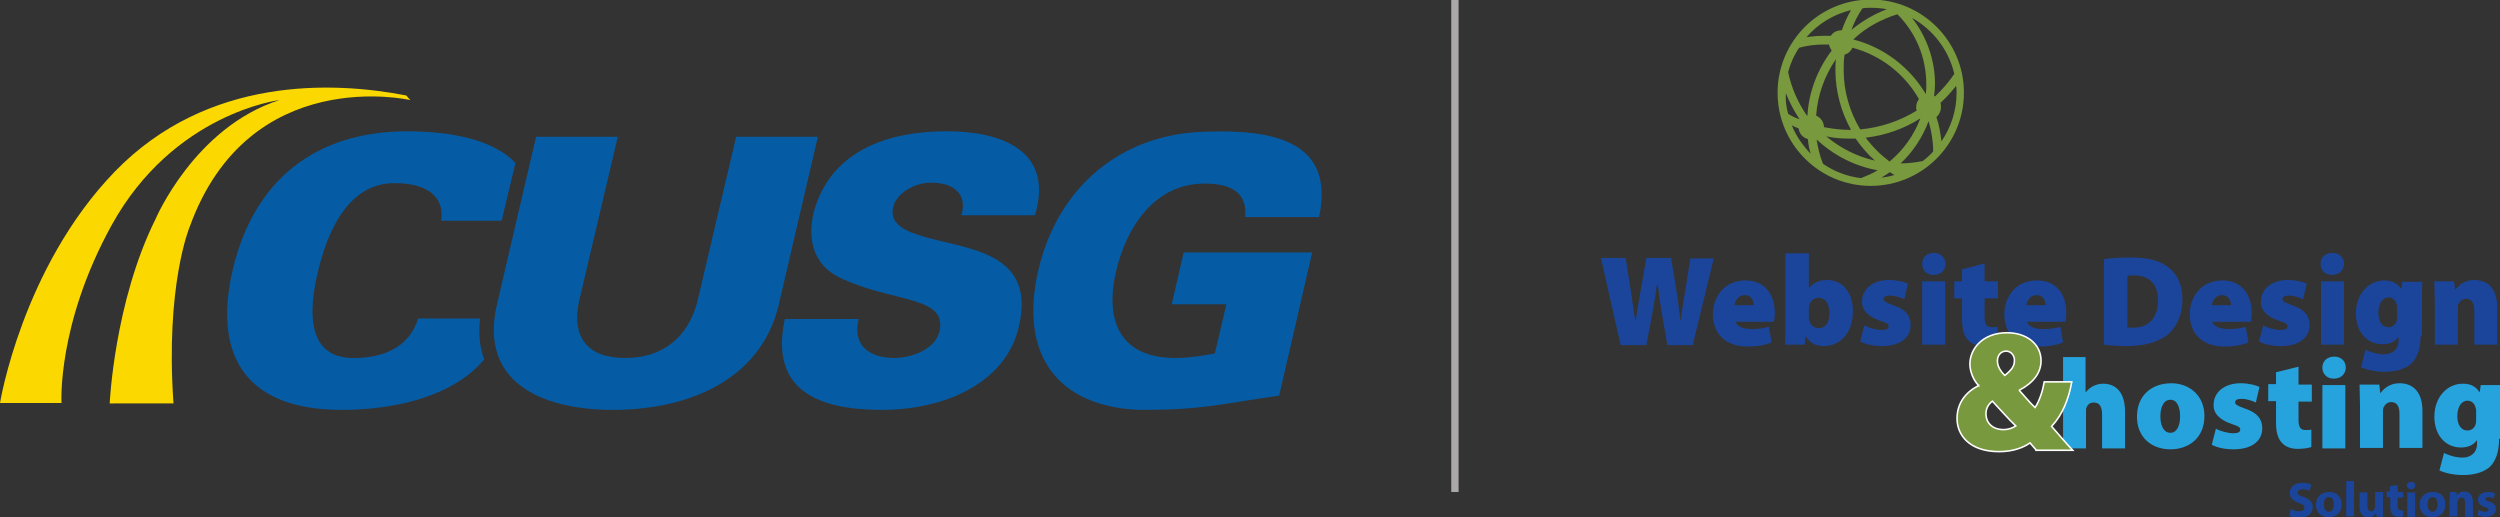
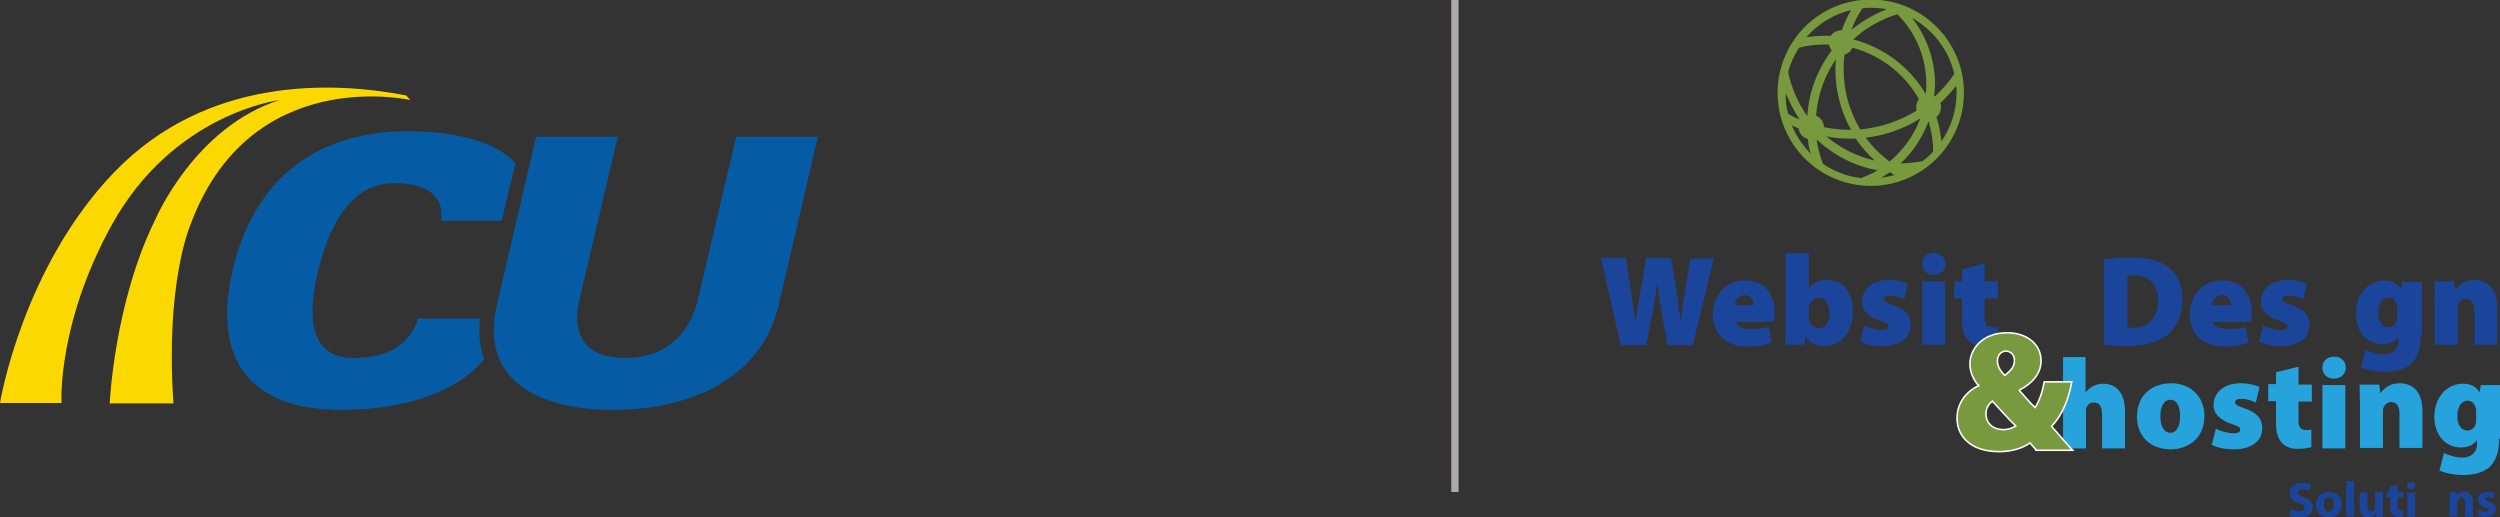
<svg xmlns="http://www.w3.org/2000/svg" version="1.1" id="Layer_1" x="0px" y="0px" viewBox="0 0 544.7 112.7" style="enable-background:new 0 0 544.7 112.7;" xml:space="preserve">
  <rect x="0" y="0" width="544.7" height="112.7" fill="#333333" stroke="none" />
  <style type="text/css">
	.st0{fill:#78993D;}
	.st1{fill:#1B459B;}
	.st2{fill:#26A3DD;}
	.st3{fill:#78993D;stroke:#FFFFFF;stroke-width:0.344;}
	.st4{fill:#AAA8A9;}
	.st5{fill:#FBD900;}
	.st6{fill:#055CA5;}
</style>
  <path class="st0" d="M407.6,40.5c-11.2,0-20.3-9.1-20.3-20.3c0-11.2,9.1-20.3,20.3-20.3c11.2,0,20.3,9.1,20.3,20.3  C427.9,31.4,418.8,40.5,407.6,40.5z M397.2,35.7c2.5,1.7,5.4,2.8,8.3,3.1c1.2-0.5,2.5-1,3.6-1.7c-5-0.9-9.5-3.2-13.3-6.7  C396.1,32.2,396.5,34,397.2,35.7z M411.8,37.5c-0.6,0.4-1.2,0.8-1.9,1.2c1-0.1,2-0.3,2.9-0.6C412.4,38,412.1,37.7,411.8,37.5z   M420.2,26.4c-1.3,3.5-3.4,6.7-6.1,9.2c1.6,0,3.2-0.2,4.8-0.5c0.8-0.6,1.6-1.3,2.3-2.1C421.2,30.7,420.8,28.5,420.2,26.4z M406.5,30  c1.5,2,3.2,3.7,5.2,5.2c3-2.5,5.3-5.7,6.7-9.4C414.8,28.1,410.7,29.5,406.5,30z M397.9,29.7c3.1,2.6,6.7,4.4,10.6,5.3  c-1.6-1.4-3-3.1-4.2-4.8c-0.5,0-0.9,0-1.3,0C401.4,30.2,399.6,30.1,397.9,29.7z M390.4,27.3c0.9,2.3,2.4,4.4,4.1,6.2  c-0.3-1-0.5-2.1-0.6-3.2c-1.1-0.3-1.9-1.2-2-2.3C391.5,27.8,390.9,27.6,390.4,27.3z M421.9,25.5c0.6,1.7,0.9,3.5,1.1,5.3  c2.1-3.1,3.3-6.7,3.3-10.6c0-0.5,0-1-0.1-1.5c-1,1.3-2.2,2.6-3.4,3.7c0.1,0.3,0.1,0.6,0.1,0.9C422.9,24.2,422.5,25,421.9,25.5z   M397.4,27.7c0.2,0,0.4,0.1,0.5,0.1c1.7,0.3,3.4,0.5,5.2,0.5c0.1,0,0.1,0,0.2,0c-2.2-4-3.4-8.5-3.4-13c0-0.8,0-1.6,0.1-2.4  c-2.5,3.7-4,7.9-4.3,12.3C396.7,25.6,397.4,26.6,397.4,27.7C397.4,27.7,397.4,27.7,397.4,27.7z M401.9,11.9  c-0.2,1.1-0.2,2.3-0.2,3.4c0,4.6,1.3,9,3.6,12.9c4.3-0.4,8.6-1.8,12.3-4.1c-0.1-0.3-0.1-0.5-0.1-0.8c0-0.6,0.2-1.2,0.6-1.7  c-3.1-5.5-8.4-9.6-14.5-11.2C403.3,11.1,402.7,11.7,401.9,11.9z M389.6,24.8c0.8,0.5,1.6,0.9,2.5,1.2c-1.2-1.8-2.2-3.7-3-5.7  C389,21.9,389.2,23.4,389.6,24.8z M389.6,15.7c0.7,3.4,2.1,6.6,4.1,9.5c0,0,0,0,0.1,0c0.3-5.2,2.2-10.1,5.3-14.2  c-0.3-0.4-0.5-0.8-0.6-1.3c-0.4,0-0.7,0-1,0c-1.9,0-3.7,0.2-5.5,0.7C390.9,12,390.1,13.8,389.6,15.7z M421.4,20.9  c0.1,0,0.1,0.1,0.2,0.1c1.6-1.5,3-3.1,4.2-4.9c-1.2-5.2-4.6-9.6-9.2-12.2c3.2,4.1,5,9.2,5,14.4C421.6,19.2,421.5,20,421.4,20.9z   M403.8,8.6c6.6,1.7,12.3,6,15.8,11.9c0.1-0.7,0.1-1.4,0.1-2.1c0-5.8-2.2-11.2-6.3-15.3C409.9,4.2,406.5,6,403.8,8.6  C403.8,8.5,403.8,8.5,403.8,8.6z M403.3,2.2c-3.8,0.9-7.2,3-9.7,5.9c1.3-0.2,2.6-0.3,3.9-0.3c0.4,0,0.9,0,1.4,0  c0.5-0.8,1.4-1.2,2.3-1.2c0,0,0.1,0,0.1,0C401.8,5.1,402.5,3.6,403.3,2.2z M405.8,1.8c-1,1.5-1.8,3-2.4,4.7c2.3-1.9,4.9-3.4,7.7-4.5  c-1.1-0.2-2.3-0.3-3.4-0.3C407,1.7,406.4,1.7,405.8,1.8z" />
  <g>
    <path class="st1" d="M353.1,75.1l-4.3-18.9h5.4l1.1,7c0.3,2.2,0.7,4.7,1,6.6h0.1c0.3-2.1,0.7-4.4,1.1-6.7l1.2-6.9h5.4l1.2,7.3   c0.3,2.2,0.6,4.1,0.8,6.2h0.1c0.3-2.1,0.6-4.3,1-6.5l1.1-6.9h5.1l-4.6,18.9h-5.5l-1.3-7.4c-0.3-1.7-0.5-3.4-0.8-5.7H361   c-0.3,2.2-0.6,4-0.9,5.7l-1.4,7.4H353.1z" />
    <path class="st1" d="M378.1,70c0.2,1.1,1.8,1.7,3.5,1.7c1.3,0,2.5-0.1,3.8-0.5l0.6,3.4c-1.7,0.7-3.4,0.9-5.2,0.9   c-4.8,0-7.6-2.7-7.6-7.1c0-3.2,2.1-7.3,7.1-7.3c4.4,0,6.4,3.3,6.4,7.1c0,0.8-0.1,1.6-0.2,1.9H378.1z M382.1,66.5   c0-0.8-0.4-2.2-2-2.2c-1.5,0-2.1,1.4-2.2,2.2H382.1z" />
    <path class="st1" d="M389.1,55.2h5v7.5h0.1c0.8-1,2.2-1.7,3.9-1.7c3.3,0,5.7,2.7,5.6,6.9c0,5-3.1,7.5-6.3,7.5c-1.5,0-3-0.5-3.9-2.1   h-0.1l-0.2,1.8h-4.3c0.1-0.9,0.1-2.7,0.1-4.4V55.2z M394.1,69.1c0,0.3,0,0.5,0.1,0.7c0.2,0.9,1,1.7,2,1.7c1.5,0,2.4-1.1,2.4-3.3   c0-1.9-0.8-3.3-2.4-3.3c-1,0-1.8,0.7-2,1.7c0,0.2-0.1,0.4-0.1,0.7V69.1z" />
    <path class="st1" d="M406.2,70.9c0.8,0.5,2.6,1,3.8,1c1.1,0,1.5-0.3,1.5-0.8c0-0.5-0.3-0.7-1.8-1.2c-3-1-4.1-2.6-4-4.2   c0-2.7,2.3-4.7,5.9-4.7c1.7,0,3.2,0.4,4.1,0.8l-0.8,3.4c-0.6-0.3-1.9-0.8-3.1-0.8c-0.9,0-1.4,0.2-1.4,0.8c0,0.4,0.4,0.7,2.1,1.3   c2.7,0.9,3.8,2.3,3.8,4.3c0,2.6-2,4.6-6.3,4.6c-1.9,0-3.6-0.4-4.7-1L406.2,70.9z" />
    <path class="st1" d="M423.9,57.5c0,1.3-1,2.4-2.6,2.4c-1.6,0-2.5-1.1-2.5-2.4c0-1.4,1-2.4,2.6-2.4   C422.8,55.1,423.8,56.1,423.9,57.5z M418.8,75.1V61.3h5v13.8H418.8z" />
    <path class="st1" d="M432.4,57.4v3.9h2.9V65h-2.9V69c0,1.7,0.4,2.3,1.6,2.3c0.6,0,0.8,0,1.2-0.1V75c-0.6,0.2-1.7,0.4-3,0.4   c-1.5,0-2.7-0.5-3.4-1.3c-0.8-0.8-1.3-2.2-1.3-4.3V65h-1.7v-3.7h1.7v-2.6L432.4,57.4z" />
-     <path class="st1" d="M441.6,70c0.2,1.1,1.8,1.7,3.5,1.7c1.3,0,2.5-0.1,3.8-0.5l0.6,3.4c-1.7,0.7-3.4,0.9-5.2,0.9   c-4.8,0-7.6-2.7-7.6-7.1c0-3.2,2.1-7.3,7.1-7.3c4.5,0,6.4,3.3,6.4,7.1c0,0.8-0.1,1.6-0.2,1.9H441.6z M445.7,66.5   c0-0.8-0.4-2.2-2-2.2c-1.5,0-2.1,1.4-2.2,2.2H445.7z" />
    <path class="st1" d="M458.3,56.5c1.6-0.3,3.8-0.4,6-0.4c3.6,0,5.9,0.6,7.8,1.9c2.1,1.4,3.4,3.8,3.4,7.2c0,3.8-1.5,6.3-3.3,7.8   c-2.1,1.6-5.2,2.4-8.8,2.4c-2.4,0-4.1-0.2-5-0.3V56.5z M463.4,71.3c0.3,0.1,0.7,0.1,1.1,0.1c3.3,0.1,5.7-1.8,5.7-6   c0-3.7-2.2-5.4-5.2-5.4c-0.8,0-1.3,0.1-1.5,0.1V71.3z" />
    <path class="st1" d="M482,70c0.2,1.1,1.8,1.7,3.5,1.7c1.3,0,2.5-0.1,3.8-0.5l0.6,3.4c-1.7,0.7-3.4,0.9-5.2,0.9   c-4.8,0-7.6-2.7-7.6-7.1c0-3.2,2.1-7.3,7.1-7.3c4.4,0,6.4,3.3,6.4,7.1c0,0.8-0.1,1.6-0.2,1.9H482z M486.1,66.5c0-0.8-0.4-2.2-2-2.2   c-1.5,0-2.1,1.4-2.2,2.2H486.1z" />
    <path class="st1" d="M493.1,70.9c0.8,0.5,2.6,1,3.8,1c1.1,0,1.5-0.3,1.5-0.8c0-0.5-0.3-0.7-1.8-1.2c-3-1-4.1-2.6-4-4.2   c0-2.7,2.3-4.7,5.9-4.7c1.7,0,3.2,0.4,4.1,0.8l-0.8,3.4c-0.6-0.3-1.9-0.8-3.1-0.8c-0.9,0-1.4,0.2-1.4,0.8c0,0.4,0.4,0.7,2.1,1.3   c2.7,0.9,3.8,2.3,3.8,4.3c0,2.6-2,4.6-6.3,4.6c-1.9,0-3.6-0.4-4.7-1L493.1,70.9z" />
-     <path class="st1" d="M510.7,57.5c0,1.3-1,2.4-2.6,2.4c-1.6,0-2.5-1.1-2.5-2.4c0-1.4,1-2.4,2.6-2.4   C509.7,55.1,510.7,56.1,510.7,57.5z M505.7,75.1V61.3h5v13.8H505.7z" />
    <path class="st1" d="M527.4,73.1c0,2.4-0.5,4.7-2.1,6.2c-1.6,1.3-3.7,1.7-5.8,1.7c-1.9,0-3.8-0.4-5.1-1l1-3.8c0.8,0.4,2.4,1,4,1   c1.8,0,3.2-1,3.2-3.1v-0.6h-0.1c-0.8,1.1-2.1,1.5-3.4,1.5c-3.4,0-5.8-2.7-5.8-6.7c0-4.3,2.8-7.2,6.2-7.2c1.7,0,2.8,0.6,3.6,1.8h0.1   l0.2-1.5h4.4c-0.1,0.8-0.1,2-0.1,4.3V73.1z M522.3,67c0-0.2,0-0.4-0.1-0.6c-0.2-1-0.9-1.6-1.8-1.6c-1.2,0-2.2,1.2-2.2,3.4   c0,1.8,0.8,3.1,2.2,3.1c0.9,0,1.6-0.6,1.8-1.4c0.1-0.3,0.1-0.7,0.1-1V67z" />
    <path class="st1" d="M530.5,66c0-1.8-0.1-3.4-0.1-4.7h4.3l0.2,1.8h0.1c0.5-0.7,1.8-2.1,4.1-2.1c3.2,0,5,2.2,5,6v8.1h-5v-7.5   c0-1.6-0.6-2.5-1.8-2.5c-1,0-1.4,0.7-1.7,1.2c-0.1,0.3-0.1,0.6-0.1,1v7.8h-5V66z" />
  </g>
  <g>
    <path class="st2" d="M449.4,77.8h5v7.6h0.1c0.5-0.6,1-1,1.6-1.3c0.6-0.3,1.4-0.5,2.1-0.5c3.1,0,4.8,2.2,4.8,6.1v8h-5v-7.4   c0-1.6-0.5-2.6-1.8-2.6c-1,0-1.4,0.6-1.6,1.1c-0.1,0.2-0.1,0.6-0.1,0.8v8.1h-5V77.8z" />
    <path class="st2" d="M480.3,90.6c0,5-3.6,7.3-7.4,7.3c-4.1,0-7.3-2.6-7.3-7.1c0-4.4,2.9-7.3,7.6-7.3   C477.4,83.6,480.3,86.5,480.3,90.6z M470.7,90.7c0,2,0.7,3.6,2.2,3.6c1.3,0,2.1-1.4,2.1-3.6c0-1.9-0.6-3.6-2.1-3.6   C471.3,87.1,470.7,88.9,470.7,90.7z" />
    <path class="st2" d="M482.8,93.4c0.8,0.5,2.6,1,3.8,1c1.1,0,1.5-0.3,1.5-0.8c0-0.5-0.3-0.7-1.8-1.2c-3-1-4.1-2.6-4-4.2   c0-2.7,2.3-4.7,5.9-4.7c1.7,0,3.2,0.4,4.1,0.8l-0.8,3.4c-0.6-0.3-1.9-0.8-3.1-0.8c-0.9,0-1.4,0.2-1.4,0.8c0,0.4,0.4,0.7,2.1,1.3   c2.7,0.9,3.8,2.3,3.8,4.3c0,2.6-2,4.6-6.3,4.6c-1.9,0-3.6-0.4-4.7-1L482.8,93.4z" />
    <path class="st2" d="M500.8,79.9v3.9h2.9v3.7h-2.9v3.9c0,1.7,0.4,2.3,1.6,2.3c0.6,0,0.8,0,1.2-0.1v3.8c-0.6,0.2-1.7,0.4-3,0.4   c-1.5,0-2.7-0.5-3.4-1.3c-0.8-0.8-1.3-2.2-1.3-4.3v-4.8h-1.7v-3.7h1.7v-2.6L500.8,79.9z" />
    <path class="st2" d="M511.1,80.1c0,1.3-1,2.4-2.6,2.4c-1.6,0-2.5-1.1-2.5-2.4c0-1.4,1-2.4,2.6-2.4   C510.1,77.7,511.1,78.7,511.1,80.1z M506,97.6V83.9h5v13.8H506z" />
    <path class="st2" d="M514.2,88.5c0-1.8-0.1-3.4-0.1-4.7h4.3l0.2,1.8h0.1c0.5-0.7,1.8-2.1,4.1-2.1c3.2,0,5,2.2,5,6v8.1h-5v-7.5   c0-1.6-0.6-2.5-1.8-2.5c-1,0-1.4,0.7-1.7,1.2c-0.1,0.3-0.1,0.6-0.1,1v7.8h-5V88.5z" />
    <path class="st2" d="M544.5,95.6c0,2.4-0.5,4.7-2.1,6.2c-1.6,1.3-3.7,1.7-5.8,1.7c-1.9,0-3.8-0.4-5.1-1l1-3.8c0.8,0.4,2.4,1,4,1   c1.8,0,3.2-1,3.2-3.1v-0.6h-0.1c-0.8,1.1-2.1,1.5-3.4,1.5c-3.4,0-5.8-2.7-5.8-6.7c0-4.3,2.8-7.2,6.2-7.2c1.7,0,2.8,0.6,3.6,1.8h0.1   l0.2-1.5h4.4c-0.1,0.8-0.1,2-0.1,4.3V95.6z M539.5,89.5c0-0.2,0-0.4-0.1-0.6c-0.2-1-0.9-1.6-1.8-1.6c-1.2,0-2.2,1.2-2.2,3.4   c0,1.8,0.8,3.1,2.2,3.1c0.9,0,1.6-0.6,1.8-1.4c0.1-0.3,0.1-0.7,0.1-1V89.5z" />
  </g>
  <g>
    <g>
      <path class="st3" d="M443.6,98c-0.4-0.5-0.9-1-1.3-1.5c-1.4,1-3.7,1.9-6.7,1.9c-6.6,0-9.2-3.7-9.2-7.2c0-3.3,1.8-5.7,4.7-7.2V84    c-1-1-1.9-2.9-1.9-4.7c0-3.2,2.7-6.8,8.1-6.8c4.2,0,7.4,2.4,7.4,6.1c0,2.5-1.5,4.7-4.7,6.4l0,0.1c1.1,1.2,2.3,2.7,3.4,3.7    c1-1.5,1.7-3.8,2-5.6h6c-0.7,3.8-2,7.1-4.4,9.7c1.5,1.7,3,3.5,4.6,5.2H443.6z M436.5,93.6c1.2,0,2.1-0.4,2.7-0.8    c-1.6-1.5-3.3-3.5-5.1-5.4c-0.9,0.7-1.4,1.6-1.4,2.8C432.7,92,434,93.6,436.5,93.6L436.5,93.6z M437.1,76.5c-1.2,0-1.9,1-1.9,2.1    s0.5,2.1,1.6,3.2c1.5-1.2,2.1-2,2.1-3.2C439,77.7,438.3,76.5,437.1,76.5L437.1,76.5z" />
    </g>
  </g>
  <g>
    <path class="st1" d="M499.1,110.9c0.4,0.2,1.1,0.5,1.8,0.5c0.8,0,1.2-0.3,1.2-0.8c0-0.5-0.3-0.7-1.2-1c-1.2-0.4-2-1.1-2-2.2   c0-1.3,1-2.2,2.8-2.2c0.8,0,1.4,0.2,1.9,0.4l-0.4,1.3c-0.3-0.1-0.8-0.3-1.5-0.3c-0.7,0-1.1,0.3-1.1,0.7c0,0.5,0.4,0.7,1.4,1   c1.3,0.5,1.9,1.2,1.9,2.2c0,1.2-0.9,2.3-3,2.3c-0.8,0-1.7-0.2-2.1-0.4L499.1,110.9z" />
    <path class="st1" d="M510.2,109.9c0,2-1.4,2.8-2.8,2.8c-1.6,0-2.8-1-2.8-2.7c0-1.7,1.1-2.8,2.8-2.8   C509.1,107.1,510.2,108.3,510.2,109.9z M506.3,109.9c0,0.9,0.4,1.6,1.1,1.6c0.6,0,1.1-0.6,1.1-1.6c0-0.8-0.3-1.6-1.1-1.6   C506.6,108.3,506.3,109.1,506.3,109.9z" />
    <path class="st1" d="M511.2,104.8h1.7v7.7h-1.7V104.8z" />
    <path class="st1" d="M519.2,110.9c0,0.7,0,1.3,0,1.7h-1.4l-0.1-0.8h0c-0.2,0.3-0.7,0.9-1.7,0.9c-1.1,0-1.9-0.7-1.9-2.3v-3.1h1.7   v2.9c0,0.8,0.3,1.2,0.8,1.2c0.5,0,0.7-0.3,0.8-0.6c0-0.1,0.1-0.2,0.1-0.4v-3.2h1.7V110.9z" />
-     <path class="st1" d="M522.4,105.7v1.5h1.2v1.2h-1.2v1.9c0,0.6,0.2,0.9,0.7,0.9c0.2,0,0.4,0,0.5,0l0,1.3c-0.2,0.1-0.6,0.1-1.1,0.1   c-0.5,0-1-0.2-1.2-0.5c-0.3-0.3-0.5-0.8-0.5-1.6v-2.2H520v-1.2h0.7v-1.2L522.4,105.7z" />
+     <path class="st1" d="M522.4,105.7v1.5h1.2v1.2h-1.2v1.9c0,0.6,0.2,0.9,0.7,0.9c0.2,0,0.4,0,0.5,0l0,1.3c-0.2,0.1-0.6,0.1-1.1,0.1   c-0.5,0-1-0.2-1.2-0.5c-0.3-0.3-0.5-0.8-0.5-1.6v-2.2H520v-1.2h0.7v-1.2L522.4,105.7" />
    <path class="st1" d="M526.2,105.8c0,0.5-0.3,0.8-0.9,0.8c-0.5,0-0.9-0.4-0.9-0.8c0-0.5,0.3-0.8,0.9-0.8   C525.9,104.9,526.2,105.3,526.2,105.8z M524.5,112.6v-5.3h1.7v5.3H524.5z" />
-     <path class="st1" d="M532.8,109.9c0,2-1.4,2.8-2.8,2.8c-1.6,0-2.8-1-2.8-2.7c0-1.7,1.1-2.8,2.8-2.8   C531.7,107.1,532.8,108.3,532.8,109.9z M528.9,109.9c0,0.9,0.4,1.6,1.1,1.6c0.6,0,1.1-0.6,1.1-1.6c0-0.8-0.3-1.6-1.1-1.6   C529.2,108.3,528.9,109.1,528.9,109.9z" />
    <path class="st1" d="M533.8,108.9c0-0.7,0-1.2,0-1.7h1.4l0.1,0.7h0c0.2-0.3,0.8-0.8,1.6-0.8c1.1,0,1.9,0.7,1.9,2.3v3.2h-1.7v-3   c0-0.7-0.2-1.2-0.8-1.2c-0.5,0-0.7,0.3-0.8,0.6c0,0.1-0.1,0.3-0.1,0.4v3.1h-1.7V108.9z" />
    <path class="st1" d="M540.1,111.1c0.3,0.2,0.9,0.4,1.4,0.4c0.5,0,0.7-0.2,0.7-0.4c0-0.3-0.2-0.4-0.8-0.6c-1.1-0.4-1.5-1-1.5-1.6   c0-1,0.8-1.7,2.2-1.7c0.6,0,1.2,0.1,1.5,0.3l-0.3,1.1c-0.2-0.1-0.7-0.3-1.2-0.3c-0.4,0-0.6,0.2-0.6,0.4c0,0.3,0.2,0.4,0.9,0.6   c1,0.3,1.4,0.9,1.4,1.6c0,1-0.8,1.7-2.3,1.7c-0.7,0-1.3-0.2-1.7-0.4L540.1,111.1z" />
  </g>
  <rect x="316.2" class="st4" width="1.6" height="107.2" />
  <g>
    <path class="st5" d="M13.4,87.8H0c0,0,4.8-29.5,25-50.4c20.2-20.8,47.5-19.7,63.5-16.6l0.9,1c0,0-35.2-8.1-48.1,27.7   c0,0-5.3,12.7-3.5,38.4H23.9c0,0,1-22.1,10-40.2c0,0,8.5-20,27-25.9c0,0-23.1,2.8-36.6,27.3C12.4,70.7,13.4,87.8,13.4,87.8" />
  </g>
  <path class="st6" d="M104.6,69.4H91.1C89.4,75,84.5,78,77,78c-10.1,0-9.8-10-7.8-18.5c2-8.7,6.5-19.6,16.7-19.6c7.3,0,11,3,10.2,8.2  h13.2l3-12.6c-4.7-5-13.9-6.9-23.7-6.9c-20,0.1-33.3,10.7-37.9,30.2c-4.5,19.6,3.7,30.5,23.7,30.5c11.9,0,24.4-3,31.1-11  C104.5,75.6,104.2,72.7,104.6,69.4" />
  <path class="st6" d="M178.2,29.8l-8.6,36.9c-4,16.2-19.8,22.6-36,22.6s-29-6.4-25.4-22.6l8.6-36.9h17.8l-8.5,36.1  c-1.5,7.4,1.7,12.1,10.1,12.1s13.7-4.7,15.7-12.1l8.5-36.1H178.2z" />
-   <path class="st6" d="M209.5,46.9c0.6-2.3,0.3-4-0.9-5.2c-1.1-1.2-3-1.9-5.8-1.9c-3.7,0-7.5,2.4-8.2,5.3c-1,4.3,3.9,5.7,7.9,6.8  c9.2,2.5,23.2,3.5,19.5,19.2c-2.8,12.4-16.3,18.2-29.8,18.2c-13.6,0-24.6-4-21.2-19.8h16.1c-1.4,5.5,2,8.5,7.8,8.5  c3.7,0,8.9-1.9,9.8-5.8c1.8-7.9-10.5-6.2-21.9-11.8c-5.3-2.6-7-7.9-5.5-14.2c3.8-13.8,16.8-17.6,29-17.6c12,0,23.4,4.3,19.2,18.3  H209.5z" />
-   <path class="st6" d="M267.2,66.3h-11.9l2.6-11.3h28l-7.2,31.2c-13.5,1.9-16.3,3.1-30.3,3.1c-18-0.6-26.4-12.1-22.2-30.3  s18-29.8,36.3-30.3c14.2-0.5,28.5,1.6,24.9,18.6h-16.1c0.5-5.7-3.5-7.3-8.9-7.3c-10.9,0-17,9.6-19.2,19c-2.7,11.5,1.3,19,12.9,19  c3,0,6.1-0.5,8.6-1L267.2,66.3z" />
</svg>